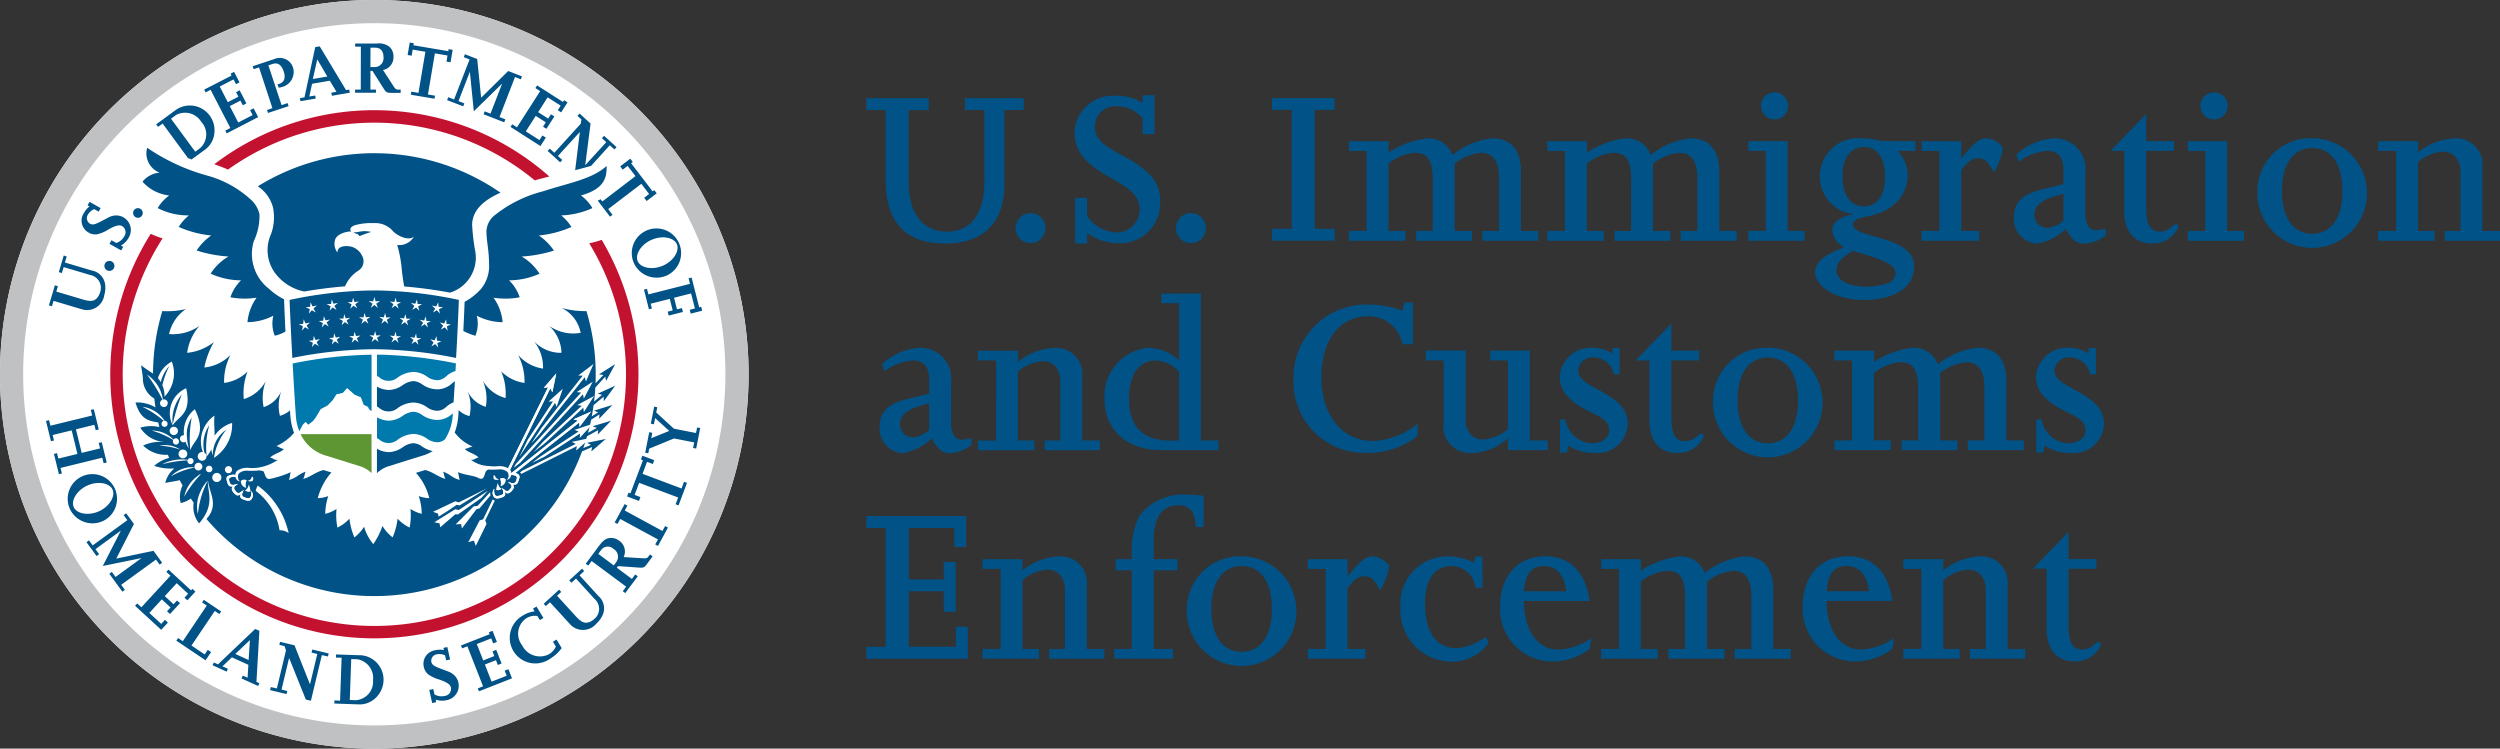
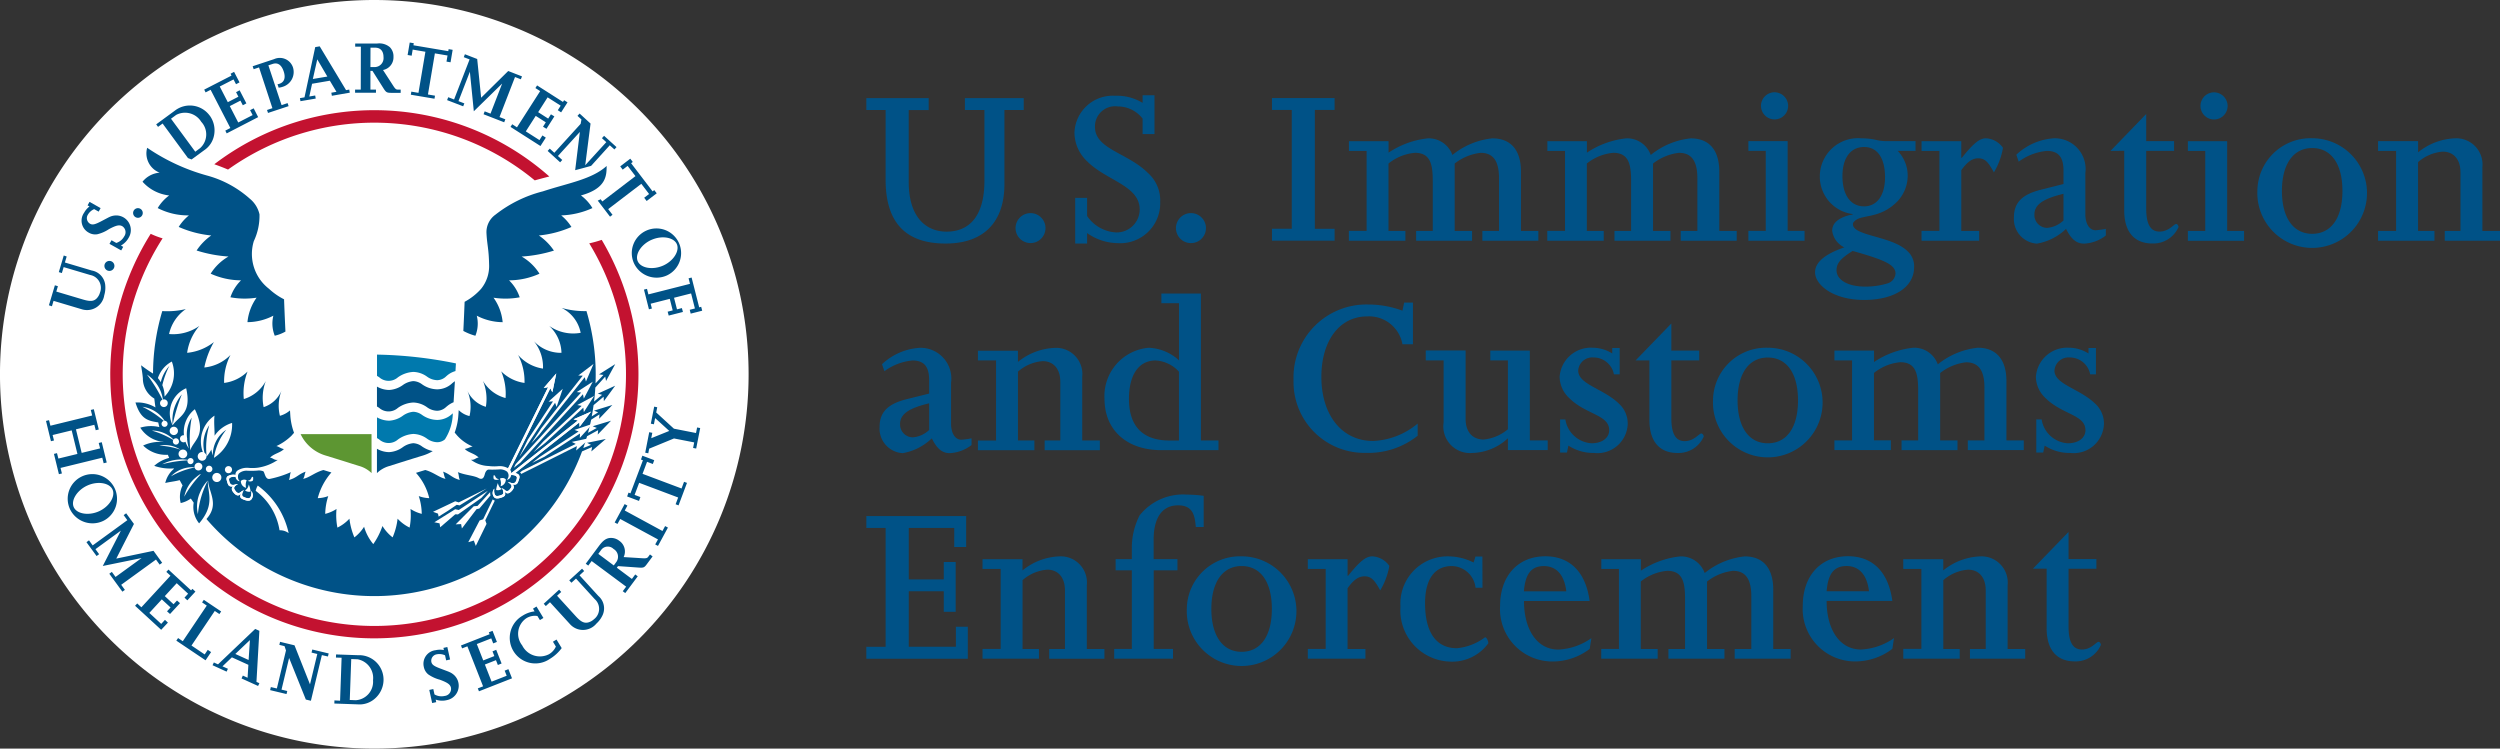
<svg xmlns="http://www.w3.org/2000/svg" width="180.333" height="54" viewBox="0 0 180.333 54">
  <rect x="0" y="0" width="180.333" height="54" fill="#333333" stroke="none" />
  <g id="us-immigration-and-customs-enforcement" transform="translate(-0.847 -0.354)">
    <path id="パス_122" data-name="パス 122" d="M27.846.354a27,27,0,1,0,27,27,27,27,0,0,0-27-27" transform="translate(0)" fill="#fff" />
    <g id="グループ_111" data-name="グループ 111" transform="translate(63.337 7.015)">
      <path id="パス_123" data-name="パス 123" d="M234.056,23.793h1.3v-5.77h-1.3v-.706h2.886v.808a4.478,4.478,0,0,1,2.662-1.013,1.892,1.892,0,0,1,1.976,2.094v4.587h1.272V24.5h-3.986v-.706H240V19.567c0-.979-.535-1.494-1.275-1.494a3.066,3.066,0,0,0-1.785.757v4.962h1.183V24.5h-4.069v-.7Zm-109.048-9.58h4.5v.859h-1.441v5.2c0,2.471,1.2,3.572,2.731,3.572,1.46,0,2.731-.894,2.731-3.692V15.071h-1.409v-.859h4.242v.859h-1.391v5.341c0,2.764-1.51,4.29-4.242,4.29-2.56,0-4.329-1.182-4.329-4.616V15.071h-1.39v-.859Zm12.925,9.378a1.08,1.08,0,1,1-.316-.766,1.077,1.077,0,0,1,.316.766m2.141-2.182h.86v1.308a2.71,2.71,0,0,0,2.078,1.184,1.664,1.664,0,0,0,1.716-1.646c0-1.738-2.385-2.082-3.777-3.47a2.869,2.869,0,0,1-.929-2.08,2.762,2.762,0,0,1,2.921-2.662,3.558,3.558,0,0,1,1.994.513v-.549h.858v2.8h-.858V15.689a2.265,2.265,0,0,0-1.788-.877,1.45,1.45,0,0,0-1.647,1.48c0,1.612,2.351,1.85,3.831,3.33a2.642,2.642,0,0,1,.874,2.078,2.883,2.883,0,0,1-3.091,2.972,3.878,3.878,0,0,1-2.181-.724V24.7h-.86V21.408Zm9.433,2.182a1.082,1.082,0,1,1-.317-.767,1.08,1.08,0,0,1,.317.767m-24.5,30.2H126.4V45.218H125.01v-.859h7.2v2.234h-.859V45.218h-3.281v3.71h2.525V47.675h.859v3.59h-.859V49.787h-2.525v4h3.4V52.345h.859v2.306H125.01Zm8.38.155H134.7V48.173H133.39v-.7h2.886v.806a4.46,4.46,0,0,1,2.661-1.011,1.89,1.89,0,0,1,1.976,2.094v4.589h1.271v.7H138.2v-.7h1.136V49.721c0-.981-.534-1.494-1.273-1.494a3.046,3.046,0,0,0-1.786.757v4.964h1.184v.7h-4.07v-.7Zm9.5,0h1.274V48.275h-1.169v-.806h1.169v-.775a5.093,5.093,0,0,1,.563-2.387,4.013,4.013,0,0,1,3.419-1.494,9.44,9.44,0,0,1,1.2.087v2.251h-.567c-.07-.741-.154-1.565-1.273-1.565-1.63,0-1.769,1.736-1.769,2.442v1.441h1.717v.806H145.74v5.672h1.391v.7h-4.243v-.7Z" transform="translate(-125.008 -13.796)" fill="#005287" />
      <path id="パス_124" data-name="パス 124" d="M150.843,50.851c0-1.942.826-3.093,2.18-3.093,1.377,0,2.184,1.15,2.184,3.093s-.807,3.093-2.184,3.093c-1.354,0-2.18-1.151-2.18-3.093m-1.77,0a3.955,3.955,0,1,0,3.95-3.794,3.834,3.834,0,0,0-3.95,3.794m8.727,2.888h1.29V47.966H157.8v-.7h2.869v1.2h.033c.859-1.065,1.29-1.408,1.753-1.408a1.6,1.6,0,0,1,1.226.686,5.116,5.116,0,0,1-.657,1.77c-.414-.757-.655-1.015-1.137-1.015-.464,0-.825.309-1.219.859V53.74h1.288v.7H157.8v-.7Zm12.6-4.415h-.5a1.752,1.752,0,0,0-1.717-1.565c-1.152,0-1.925.839-1.925,2.682,0,2.111.808,3.244,2.3,3.244a4,4,0,0,0,2.026-.788c.137,0,.239.309.239.429a3.218,3.218,0,0,1-2.8,1.323,3.7,3.7,0,0,1-3.538-3.969,3.4,3.4,0,0,1,3.434-3.621,4.133,4.133,0,0,1,1.839.444l.136-.429h.5Zm2.989.256c.1-1.219.5-1.82,1.441-1.82.91,0,1.48.651,1.616,1.82Zm4.74.7c-.274-2.076-1.409-3.226-3.194-3.226-1.975,0-3.265,1.408-3.265,3.588a3.779,3.779,0,0,0,3.764,4,4.4,4.4,0,0,0,2.7-.908l.121-.775a4.49,4.49,0,0,1-2.388.824c-1.53,0-2.473-1.443-2.473-3.505Zm.843,3.456h1.271V47.966h-1.271v-.7h2.852v.826a6.3,6.3,0,0,1,2.836-1.03,1.811,1.811,0,0,1,1.77,1.2,5.464,5.464,0,0,1,2.886-1.2c1.337,0,2.058.855,2.058,2.4V53.74h1.254v.7h-4.036v-.7h1.2V49.924c0-1.237-.429-1.822-1.324-1.822a3.709,3.709,0,0,0-1.87.773V53.74h1.255v.7h-4.04v-.7h1.2V50.148c0-1.219-.172-2.046-1.287-2.046a3.556,3.556,0,0,0-1.908.773V53.74h1.22v.7h-4.072v-.7Zm16.252-4.16c.1-1.219.5-1.82,1.442-1.82.911,0,1.477.651,1.615,1.82Zm4.741.7c-.278-2.076-1.41-3.226-3.2-3.226-1.976,0-3.262,1.408-3.262,3.588a3.778,3.778,0,0,0,3.762,4,4.417,4.417,0,0,0,2.7-.908l.12-.775a4.5,4.5,0,0,1-2.389.824c-1.529,0-2.472-1.443-2.472-3.505h4.741Zm.787,3.456h1.307V47.966h-1.307v-.7h2.886v.806a4.471,4.471,0,0,1,2.663-1.011,1.892,1.892,0,0,1,1.978,2.094V53.74h1.27v.7h-3.987v-.7H206.7V49.513c0-.981-.533-1.494-1.271-1.494a3.061,3.061,0,0,0-1.788.757V53.74h1.185v.7h-4.072v-.7Zm9.346-5.774,2.577-2.662v1.958h2.008v.7h-2.008v4.158c0,1.132.31,1.667.962,1.667.689,0,1.031-.553,1.2-.553.1,0,.171.139.171.222a1.983,1.983,0,0,1-1.89,1.187c-1.3,0-2.024-.842-2.024-2.387v-4.3h-1Zm-44.372-9.6a5.712,5.712,0,0,1-3.734,1.235,5.106,5.106,0,0,1-5.22-5.239,5.257,5.257,0,0,1,5.376-5.462,7.124,7.124,0,0,1,2.48.446l.121-.584h.635v3.006h-.756a2.445,2.445,0,0,0-2.549-2.009c-1.978,0-3.3,1.734-3.3,4.363,0,2.766,1.493,4.622,3.729,4.622a5.379,5.379,0,0,0,3.216-1.254v.876Zm.587-6.151h2.87v4.946c0,.928.5,1.479,1.3,1.479a3.212,3.212,0,0,0,1.751-.741V32.924h-1.27v-.706h2.851v6.476h1.29v.7h-2.87V38.54a3.913,3.913,0,0,1-2.575,1.061,1.922,1.922,0,0,1-2.064-2.2V32.924h-1.287v-.706ZM176,37.182h.379a2.035,2.035,0,0,0,1.887,1.72c.758,0,1.274-.377,1.274-.948,0-1.117-1.686-1.117-2.888-2.318a2.143,2.143,0,0,1-.688-1.514,2.258,2.258,0,0,1,2.372-2.113,2.691,2.691,0,0,1,1.425.415v-.393h.535v1.9h-.415a1.493,1.493,0,0,0-1.476-1.219,1.016,1.016,0,0,0-1.1.942c0,1.017,1.857,1.308,2.972,2.424a1.932,1.932,0,0,1,.6,1.408,2.185,2.185,0,0,1-2.441,2.113,3.276,3.276,0,0,1-1.837-.529l-.105.5H176v-2.39Zm5.445-4.258,2.578-2.662v1.956h2.011v.706h-2.011V37.08c0,1.132.308,1.667.962,1.667.686,0,1.028-.551,1.2-.551.1,0,.173.137.173.224a1.988,1.988,0,0,1-1.892,1.182c-1.3,0-2.025-.837-2.025-2.385V32.924h-1Zm7.356,2.886c0-1.944.822-3.093,2.179-3.093,1.373,0,2.181,1.148,2.181,3.093s-.808,3.093-2.181,3.093c-1.357,0-2.179-1.152-2.179-3.093m-1.772,0a3.954,3.954,0,1,0,3.951-3.8,3.831,3.831,0,0,0-3.951,3.8m8.759,2.884h1.272v-5.77h-1.272v-.706h2.854v.822a6.31,6.31,0,0,1,2.833-1.03,1.807,1.807,0,0,1,1.769,1.2,5.49,5.49,0,0,1,2.884-1.2c1.342,0,2.066.863,2.066,2.406v4.278h1.251v.7h-4.037v-.7h1.2V34.878c0-1.235-.43-1.818-1.324-1.818a3.679,3.679,0,0,0-1.87.775v4.86h1.251v.7h-4.037v-.7h1.2V35.1c0-1.219-.172-2.045-1.289-2.045a3.5,3.5,0,0,0-1.9.775v4.86h1.219v.7h-4.073v-.7Zm14.565-1.512h.38a2.035,2.035,0,0,0,1.887,1.72c.757,0,1.274-.377,1.274-.948,0-1.117-1.683-1.117-2.886-2.318a2.128,2.128,0,0,1-.689-1.514,2.259,2.259,0,0,1,2.373-2.113,2.688,2.688,0,0,1,1.424.415v-.393h.535v1.9h-.416a1.494,1.494,0,0,0-1.476-1.219,1.016,1.016,0,0,0-1.1.942c0,1.017,1.858,1.308,2.971,2.424a1.937,1.937,0,0,1,.6,1.408,2.187,2.187,0,0,1-2.444,2.113,3.259,3.259,0,0,1-1.832-.529l-.107.5h-.5v-2.39ZM127.085,33.2a4.357,4.357,0,0,1,2.731-1.184,2.219,2.219,0,0,1,2.251,2.523v2.939c0,.72.307,1.168.738,1.168a5.831,5.831,0,0,0,.74-.1v.482a2.8,2.8,0,0,1-1.566.586c-.548,0-.925-.311-1.3-1.067a4.036,4.036,0,0,1-2.1,1.067,1.772,1.772,0,0,1-1.667-1.893c0-1.061.583-1.665,1.992-2.011l1.583-.393v-.963c0-.842-.26-1.425-1.2-1.425a4.014,4.014,0,0,0-2.026.775l-.173-.5Zm1.306,4.313a.923.923,0,0,0,.927.961,1.943,1.943,0,0,0,1.17-.533V36.018c-1.5.36-2.1.793-2.1,1.5m5.617,1.185h1.307V32.926h-1.307v-.7h2.886v.808a4.477,4.477,0,0,1,2.661-1.013,1.89,1.89,0,0,1,1.976,2.094V38.7H142.8v.7h-3.983v-.7h1.131V34.471c0-.977-.533-1.494-1.27-1.494a3.055,3.055,0,0,0-1.786.757V38.7h1.185v.7h-4.071Zm14.5,0h-.686c-1.7,0-2.92-.81-2.92-3.006,0-1.753.72-2.768,1.923-2.768a2.457,2.457,0,0,1,1.683.808ZM147.239,28.8h1.271v4.121a3.42,3.42,0,0,0-2.18-.908,3.492,3.492,0,0,0-3.195,3.677c0,2.267,1.612,3.708,4.1,3.708h4.122v-.7H150.09V28.1h-2.852V28.8Zm7.977-5.375h1.427V14.858h-1.427V14h4.517v.859h-1.425V23.43h1.425v.859h-4.517Zm5.551.155h1.275V17.813h-1.275v-.7h2.857v.826a6.279,6.279,0,0,1,2.834-1.032,1.811,1.811,0,0,1,1.771,1.2,5.441,5.441,0,0,1,2.884-1.2c1.343,0,2.063.859,2.063,2.4v4.278h1.254v.706h-4.038v-.706h1.2V19.771c0-1.237-.43-1.82-1.324-1.82a3.717,3.717,0,0,0-1.874.773v4.862h1.255v.706h-4.036v-.706h1.2V19.993c0-1.217-.168-2.043-1.286-2.043a3.531,3.531,0,0,0-1.907.773v4.862h1.22v.706h-4.077v-.705Zm14.313,0h1.273V17.813H175.08v-.7h2.852v.826a6.29,6.29,0,0,1,2.836-1.032,1.811,1.811,0,0,1,1.77,1.2,5.451,5.451,0,0,1,2.886-1.2c1.338,0,2.058.859,2.058,2.4v4.278h1.257v.706H184.7v-.706h1.2V19.771c0-1.237-.43-1.82-1.322-1.82a3.7,3.7,0,0,0-1.875.773v4.862h1.257v.706h-4.039v-.706h1.2V19.993c0-1.217-.171-2.043-1.287-2.043a3.528,3.528,0,0,0-1.908.773v4.862h1.221v.706h-4.073v-.705Zm17.368-9.02a.979.979,0,1,1-.978-.977.99.99,0,0,1,.978.977m-2.868,9.018h1.254v-5.77H189.58v-.7h2.832v6.474h1.221v.708H189.58Zm6.786-3.947c0-1.308.583-2.1,1.563-2.1.962,0,1.509.808,1.509,2.182,0,1.306-.581,2.1-1.509,2.1-.98,0-1.563-.824-1.563-2.18m5.271-2.527h-2.232a3.092,3.092,0,0,1-.67-.1,4.63,4.63,0,0,0-.98-.1,2.759,2.759,0,0,0-3.022,2.751,2.722,2.722,0,0,0,2.369,2.711V22.4l-.257.049c-.842.226-1.221.621-1.221,1.121a1.55,1.55,0,0,0,.876,1.2c-1.443.5-2.109,1.1-2.109,1.8,0,.894,1.285,1.992,3.538,1.992,2.181,0,3.606-.926,3.606-2.367a1.452,1.452,0,0,0-.48-1.152c-1.1-1.1-3.933-1.083-3.933-1.942,0-.1.034-.136.119-.222.514-.517,1.785-.12,3.075-1.41a2.714,2.714,0,0,0,.756-1.889,2.58,2.58,0,0,0-.721-1.77h1.286v-.7ZM197.1,25.028c2.322.653,3.093,1,3.093,1.632a.793.793,0,0,1-.566.706A5.377,5.377,0,0,1,198,27.6c-1.239,0-2.062-.48-2.062-1.185,0-.5.309-.855,1.168-1.39m4.966-1.443h1.287V17.813h-1.287v-.7h2.866v1.2h.036c.857-1.063,1.286-1.41,1.751-1.41a1.6,1.6,0,0,1,1.22.688,5.121,5.121,0,0,1-.654,1.77c-.413-.757-.653-1.015-1.133-1.015-.464,0-.828.311-1.221.859v4.38h1.29v.706h-4.156v-.706Zm10.238-2.68V22.83a1.948,1.948,0,0,1-1.168.533.924.924,0,0,1-.929-.963c0-.7.6-1.134,2.1-1.494m-3.23-2.32a4.03,4.03,0,0,1,2.027-.773c.947,0,1.2.586,1.2,1.425V20.2l-1.582.4c-1.406.342-1.993.944-1.993,2.009A1.771,1.771,0,0,0,210.4,24.5a4.013,4.013,0,0,0,2.094-1.063c.378.755.756,1.063,1.308,1.063a2.755,2.755,0,0,0,1.561-.584v-.48a6.343,6.343,0,0,1-.738.1c-.428,0-.739-.444-.739-1.168V19.427a2.221,2.221,0,0,0-2.249-2.525,4.36,4.36,0,0,0-2.73,1.185l.171.5Zm6.618-.773,2.576-2.664v1.96h2.011v.7h-2.011v4.158c0,1.132.308,1.665.96,1.665.688,0,1.031-.549,1.2-.549.1,0,.17.137.17.222a1.984,1.984,0,0,1-1.888,1.185c-1.308,0-2.028-.844-2.028-2.387v-4.3Zm8.449-3.248a.979.979,0,1,1-.979-.977.99.99,0,0,1,.979.977m-2.867,9.018h1.253v-5.77h-1.253v-.7h2.832v6.474h1.219v.708h-4.051Zm6.784-2.884c0-1.942.826-3.093,2.182-3.093,1.375,0,2.183,1.15,2.183,3.093s-.808,3.093-2.183,3.093c-1.357,0-2.182-1.151-2.182-3.093m-1.771,0a3.955,3.955,0,1,0,3.953-3.8,3.835,3.835,0,0,0-3.953,3.8" transform="translate(-125.954 -13.588)" fill="#005287" />
    </g>
    <path id="パス_125" data-name="パス 125" d="M52.1,25.5a8.164,8.164,0,0,1-.9.252,18.152,18.152,0,1,1-30.776-.36,5.888,5.888,0,0,1-.857-.328A19.05,19.05,0,1,0,52.1,25.5M25.146,20.428a18.16,18.16,0,0,1,22.123.781q.524-.147,1.052-.281a19.047,19.047,0,0,0-24.167-.883q.5.177.991.384" transform="translate(-7.849 -7.844)" fill="#c31230" />
-     <path id="パス_126" data-name="パス 126" d="M27.846.354a27,27,0,1,0,27,27,27,27,0,0,0-27-27m0,52.327A25.327,25.327,0,1,1,53.172,27.353,25.326,25.326,0,0,1,27.847,52.681" transform="translate(0)" fill="#c0c1c3" />
    <path id="パス_127" data-name="パス 127" d="M31.475,32.46a4.686,4.686,0,0,1-1.08-.753A3.174,3.174,0,0,1,29.3,28.267a4.27,4.27,0,0,0,.409-1.933,2.034,2.034,0,0,0-.7-1.128,7.633,7.633,0,0,0-3.05-1.661,14.469,14.469,0,0,1-4.351-2.011,1.489,1.489,0,0,0,.9,1.795,1.755,1.755,0,0,0-1.236.653,3.02,3.02,0,0,0,1.923.991,3.064,3.064,0,0,0-.828.91,4.737,4.737,0,0,0,2.254.527,3.317,3.317,0,0,0-.739.833,7.581,7.581,0,0,0,2.348.616,4.015,4.015,0,0,0-1.057,1.085,9.651,9.651,0,0,0,2.3.434,3.665,3.665,0,0,0-1.286,1.237,5.338,5.338,0,0,0,2.193.48,3.047,3.047,0,0,0-.768,1.223,5.591,5.591,0,0,0,1.888.028,3.6,3.6,0,0,0-.659,1.766,4.094,4.094,0,0,0,1.869-.468,2.346,2.346,0,0,0,.1,1.447,2.911,2.911,0,0,0,.771-.3q-.056-1.165-.1-2.33m23.266-9.613c-1.077.975-2.8,1.235-4.6,1.83a9.217,9.217,0,0,0-3.421,1.683,1.55,1.55,0,0,0-.641,1.382c.041.779.167,1.113.186,2.2a2.608,2.608,0,0,1-.578,1.766,4.348,4.348,0,0,1-1.188.936q-.04,1.049-.092,2.1a3.988,3.988,0,0,0,.869.348,2.336,2.336,0,0,0,.1-1.447,4.091,4.091,0,0,0,1.867.468,3.576,3.576,0,0,0-.659-1.766,5.623,5.623,0,0,0,1.889-.028,3.06,3.06,0,0,0-.769-1.225,5.356,5.356,0,0,0,2.195-.478,3.687,3.687,0,0,0-1.286-1.237,9.92,9.92,0,0,0,2.328-.429,4.12,4.12,0,0,0-1.085-1.091,7.637,7.637,0,0,0,2.348-.614,3.36,3.36,0,0,0-.739-.835,5.861,5.861,0,0,0,2.253-.527,3.107,3.107,0,0,0-.828-.912c1.82-.5,1.852-1.415,1.854-2.122" transform="translate(-10.144 -10.52)" fill="#005287" />
-     <path id="パス_128" data-name="パス 128" d="M55.3,25.158A15.978,15.978,0,0,0,37.8,24.7a2.63,2.63,0,0,1,1.1,1.551,3.573,3.573,0,0,1-.139,1.876,2.809,2.809,0,0,0,.2,2.713,3.476,3.476,0,0,0,2.191,1.449q1.459-.255,2.937-.373a2.507,2.507,0,0,1,.912-1.1.81.81,0,0,0,.309-1.126,1.252,1.252,0,0,0-.6-.576c-.255-.132-1.19-.23-1.165.367a1.044,1.044,0,0,1-.185-.883c.125-.523.977-.655,1.188-.639-.163-.139-.061-.364.312-.468a4.365,4.365,0,0,1,1.3-.134,1.676,1.676,0,0,1,1.422.618c.524.464,1.214.625,1.487.344a1.223,1.223,0,0,1-1.216.614,8.717,8.717,0,0,1,.333,1.8c.032.295.094.788.173,1.193a31.69,31.69,0,0,1,3.3.444,2.562,2.562,0,0,0,1.232-.812,2.642,2.642,0,0,0,.565-2.314,14.933,14.933,0,0,1-.2-1.813c.058-1.04.83-1.718,2.041-2.269" transform="translate(-18.355 -10.908)" fill="#005287" />
-     <path id="パス_129" data-name="パス 129" d="M51.5,33.553c.159.12.251.134.3.122,0,.03.056.067.068.079a.193.193,0,0,1,.062.091c.072-.03.262-.108.435-.169s.421-.136.421-.136c-.755-.159-.87.071-1.29.014" transform="translate(-25.16 -16.455)" fill="#005287" />
-     <path id="パス_130" data-name="パス 130" d="M48.232,54.955l-.317-.159-.205-.535-.466-.2-.524-.468-.312.344-.464.108-.248.393-.376.4-.508.271-.353.594-.2.265-.345.267-.189-.2-.2.195-.254.472a3.609,3.609,0,0,1-.257-1.189c-.074-1.042-.15-2.353-.225-3.694a30.765,30.765,0,0,1,5.691-.633v4.064a.491.491,0,0,1-.247-.287" transform="translate(-20.832 -25.245)" fill="#0079ad" />
    <path id="パス_131" data-name="パス 131" d="M49.046,62.572H43.93a2.906,2.906,0,0,0,1.82,1.549c.9.277,1.48.458,1.9.592l.5.156a2.107,2.107,0,0,1,.9.515Z" transform="translate(-21.4 -30.904)" fill="#5d9632" />
    <path id="パス_132" data-name="パス 132" d="M59.892,56.824a1.779,1.779,0,0,1,.513-.323c.031-.476.062-.987.094-1.516a2.3,2.3,0,0,0-.189.143,1.6,1.6,0,0,1-1.085.442,1.937,1.937,0,0,1-1.091-.36,1.146,1.146,0,0,0-.633-.234,1.517,1.517,0,0,0-.767.293,1.875,1.875,0,0,1-.957.346,1.781,1.781,0,0,1-.9-.244v1.437c.054.03.1.061.151.091a1.017,1.017,0,0,0,1.359.01,2.094,2.094,0,0,1,1.11-.388,1.774,1.774,0,0,1,.981.332,1.288,1.288,0,0,0,.743.263.962.962,0,0,0,.666-.294M55.776,60.1a1.781,1.781,0,0,1-.9-.244v1.757a2.1,2.1,0,0,1,.9-.513l.5-.158c.419-.132.993-.315,1.9-.592a3.076,3.076,0,0,0,.724-.325,2.16,2.16,0,0,1-.769-.332,1.139,1.139,0,0,0-.633-.238,1.52,1.52,0,0,0-.767.295,1.854,1.854,0,0,1-.958.349" transform="translate(-26.839 -27.132)" fill="#005287" />
    <path id="パス_133" data-name="パス 133" d="M59.892,52.725a1.584,1.584,0,0,1,.649-.36l.032-.553a30.754,30.754,0,0,0-5.692-.635v1.536c.054.03.1.061.151.091a1.017,1.017,0,0,0,1.359.01,2.111,2.111,0,0,1,1.11-.388,1.759,1.759,0,0,1,.981.334,1.3,1.3,0,0,0,.743.262.96.96,0,0,0,.667-.3M54.881,55.7v1.5c.053.028.1.059.151.091a1.023,1.023,0,0,0,1.359.01A2.092,2.092,0,0,1,57.5,56.9a1.767,1.767,0,0,1,.98.334,1.3,1.3,0,0,0,.743.262.838.838,0,0,0,.556-.206,3.586,3.586,0,0,0,.567-1.789c0-.03,0-.061.006-.089l-.044.033a1.588,1.588,0,0,1-1.085.444,1.943,1.943,0,0,1-1.091-.36A1.148,1.148,0,0,0,57.5,55.3a1.523,1.523,0,0,0-.768.295,1.855,1.855,0,0,1-.956.348,1.78,1.78,0,0,1-.9-.244" transform="translate(-26.839 -25.244)" fill="#0079ad" />
-     <path id="パス_134" data-name="パス 134" d="M42.553,46.85q-.116-2.093-.2-4.187a30.141,30.141,0,0,1,6.105-.684,30.148,30.148,0,0,1,6.106.684q-.079,2.095-.2,4.187a30.7,30.7,0,0,0-5.91-.631,30.723,30.723,0,0,0-5.91.631" transform="translate(-20.618 -20.675)" fill="#005287" />
    <path id="パス_135" data-name="パス 135" d="M44.39,44.117l.068-.325-.3-.133.324-.036.034-.326.133.3.319-.066-.242.22.163.287-.283-.167Zm1.994-.266-.276-.179-.228.236.082-.321-.293-.147.327-.02.048-.327.119.309.322-.055-.252.21Zm1.493-.114-.265-.193-.241.222.1-.315-.284-.161.326,0,.065-.322.1.313L48,43.241l-.262.2Zm1.493-.032-.254-.21-.254.21.117-.311-.274-.179.326.016.085-.317.085.317.325-.016-.274.179Zm4.253.167-.282.167.163-.287-.241-.218.318.065.135-.3.032.326.326.035-.3.136.068.323ZM52,43.559l-.252-.208.32.053.12-.309.049.327.326.018-.291.149.083.321-.229-.234-.276.179Zm-1.507-.122-.262-.195.325.036.1-.313.064.322.327,0-.284.163.1.315-.241-.224-.266.193Zm-5.884,3.1.07-.321-.3-.138.325-.031.037-.328.13.3.319-.065-.244.22.161.285-.281-.169Zm1.938-.244-.274-.181-.23.234.085-.321-.292-.149.326-.018.052-.327.117.311.322-.053-.253.208Zm1.436-.1-.263-.195-.242.224.1-.315-.284-.165.327,0,.067-.323.1.315.325-.035-.263.194Zm1.437-.026-.253-.208-.253.208.117-.309-.274-.181.326.018.085-.319.085.319.326-.018-.275.181Zm4.087.149-.282.167.162-.287-.243-.218.318.065.133-.3.035.328.324.033-.3.136.069.323Zm-1.57-.3-.253-.208.322.051.119-.307.05.324.326.02-.291.149.083.319-.23-.234-.274.181Zm-1.453-.116-.261-.2.325.037.1-.313.065.322.326,0-.284.165.1.315L50.615,46l-.266.195Zm-5.162-.784.078-.321-.3-.143.327-.024.044-.327.124.3.32-.057-.248.212.154.291-.277-.175Zm-1.428.228.065-.323-.3-.134.325-.037.031-.326.135.3.319-.069-.24.222.165.285-.284-.165Zm3.362-.429-.269-.187-.236.228.091-.317-.287-.157.327-.01.058-.324.11.311.322-.045-.258.2Zm1.431-.069-.26-.2-.246.216.107-.311-.281-.171.326.006.075-.32.094.315.326-.028-.268.189Zm1.431.018-.246-.216-.261.2.128-.3-.268-.191.326.03.094-.317.074.322.326-.006-.279.171Zm4.074.244-.287.161.17-.285-.239-.224.318.072.138-.3.028.329.324.041-.3.13.062.324Zm-1.562-.336-.249-.214.321.059.124-.3.044.326.325.026L52.9,44.8l.078.321-.225-.24-.279.175Zm-1.446-.149-.256-.2.323.043.109-.311.059.325.327.01-.288.158.091.319-.236-.23-.269.187Z" transform="translate(-21.264 -21.141)" fill="#fff" />
    <path id="パス_136" data-name="パス 136" d="M51.124,20.675c.744-.328,1.6-.179,1.814.315s-.251,1.225-1,1.551-1.6.179-1.82-.317.252-1.223,1-1.549m1.122,2.562a1.779,1.779,0,1,0-2.405-.893,1.8,1.8,0,0,0,2.405.893m-1.315,2.452-.359-1.42.219-.055.1.4,3-.761-.1-.4.218-.055.546,2.149.145-.039.072.283-.83.21-.069-.277.374-.094-.275-1.086-1.231.313.213.834.354-.089.075.279-1.026.261-.076-.281.364-.092-.211-.833-1.378.35.089.348Zm-42-3.808-.13.432,1.939.578a1.181,1.181,0,0,1,.964.985,1.9,1.9,0,0,1-.063.8A1.257,1.257,0,0,1,10.061,25.7l-2.083-.621-.117.391L7.644,25.4l.43-1.443.218.065-.116.388,1.923.572c.521.156.785.136,1-.089a1.012,1.012,0,0,0,.225-.4.943.943,0,0,0-.7-1.278l-1.918-.57-.128.429-.221-.067.357-1.2Zm3.407.837a.361.361,0,1,1-.033-.372.36.36,0,0,1,.033.372m.671-1.534-.145.258-.845-.474.146-.26.345.195a.993.993,0,0,0,.568-.47.516.516,0,0,0-.135-.737c-.21-.12-.438-.067-.963.21a2.64,2.64,0,0,1-.837.369.916.916,0,0,1-.629-.12.982.982,0,0,1-.324-1.435,1.4,1.4,0,0,1,.387-.448l-.139-.081.141-.252.8.45-.141.254-.324-.181a.965.965,0,0,0-.453.4.468.468,0,0,0,.151.653c.188.106.366.063.906-.226.261-.136.421-.224.488-.254a1.169,1.169,0,0,1,.466-.116,1.054,1.054,0,0,1,.94,1.59,1.448,1.448,0,0,1-.568.582l.164.092Zm1.41-2.437a.348.348,0,1,1-.1-.25.349.349,0,0,1,.1.25m8.324-6.92L20.467,13l-.1-.2.364-.187L19.308,9.856l-.363.187-.1-.2,1.97-1.012-.068-.134L21,8.56l.392.761-.253.132-.178-.346-.995.511.581,1.13.765-.393-.168-.327L21.4,9.89l.487.944-.257.137-.172-.334-.767.394.609,1.183,1.038-.534-.183-.356.258-.132Zm2.191-.791-1.48.49-.072-.214.389-.13L22.8,8.24l-.388.13-.071-.214,1.547-.513a1,1,0,0,1,1.368.623A1.114,1.114,0,0,1,24.5,9.641a1.21,1.21,0,0,1-.285.061l-.084-.25a.458.458,0,0,0,.143-.032c.347-.114.458-.429.307-.883-.158-.482-.43-.668-.8-.547l-.307.1.952,2.87.435-.145.07.216Zm1.754-1.96L27,7.658,27.728,8.9Zm2.618.765-.223.039-1.9-3.159-.324.055L26.079,10.4l-.329.057.039.22,1.1-.189-.038-.222-.425.074.2-.92L27.907,9.2l.478.8-.37.065.038.222,1.293-.224-.039-.222ZM30.84,6.817l.339,0c.383,0,.6.25.6.678a.647.647,0,0,1-.625.722l-.319,0ZM33.023,9.84H32.8c-.107,0-.172-.049-.295-.236l-.762-1.176a.93.93,0,0,0,.755-.952.935.935,0,0,0-.261-.694,1.175,1.175,0,0,0-.914-.265l-1.587,0v.226h.409l-.008,3.1-.409,0v.226l1.507,0V9.842l-.4,0,0-1.354h.145l.8,1.266c.183.285.236.319.554.321h.683V9.84Zm2.434.659-1.708-.289.037-.222.515.087.5-2.964-.918-.156-.073.44-.292-.049.152-.9.293.049-.026.149,2.514.425.025-.147.291.049-.153.9-.292-.049.075-.44-.913-.154-.5,2.965.509.087Zm5.027,1.7-1.489-.58.082-.21.42.165.84-2.169-2.044,2-.285-2.853-.822,2.121.423.163-.083.21L36.366,10.6l.082-.21.421.163,1.12-2.89-.42-.161.081-.212.887.344.285,2.793L40.775,8.5l.993.388-.083.21-.42-.164-1.119,2.888.42.163ZM43.1,13.91l-2.16-1.378.122-.191.344.222L43.079,9.95l-.344-.22.122-.191,1.868,1.193.08-.126.247.155-.461.722-.241-.154L44.559,11l-.943-.6-.682,1.069.723.464.2-.309.246.151-.57.894-.248-.151.2-.317-.726-.464-.716,1.118.985.629.214-.336.245.158Zm-23.865-2.2a1.767,1.767,0,0,0-2.5-.356l-1.353.993.133.183.33-.242,1.83,2.493.259.1.9-.659a1.669,1.669,0,0,0,.728-1.117,1.813,1.813,0,0,0-.32-1.392m-.691,2.349-.351.26-1.75-2.381.368-.271a1.369,1.369,0,0,1,1.812.493,1.33,1.33,0,0,1-.08,1.9m29.137-.885-.153.167.315.287-1.52,1.665.384-3.006-.79-.724-.153.167.286.262L46,12.311l-1.9,2.088-.329-.3-.151.167.9.82.153-.169-.315-.285,1.584-1.736-.338,2.758q.577-.149,1.15-.311L48.1,13.857l.334.3.153-.167-.9-.818Zm3.621,3.913-.12.091L49.64,15.153l.119-.093-.18-.236-.725.555.179.236.355-.271.564.739L47.563,17.91l-.124-.161a1.78,1.78,0,0,1-.207.1l.887,1.16.179-.137-.313-.409,2.39-1.826.56.735-.354.271.18.234.725-.555ZM35.577,54.028l-.289.063-.208-.946.29-.065.086.389a.994.994,0,0,0,.73.11.515.515,0,0,0,.46-.59c-.053-.238-.243-.371-.8-.58a2.671,2.671,0,0,1-.832-.379.916.916,0,0,1-.329-.551.983.983,0,0,1,.855-1.2,1.4,1.4,0,0,1,.594-.01l-.034-.156.282-.063.2.9-.285.063-.079-.364a.963.963,0,0,0-.6-.073.47.47,0,0,0-.388.549c.046.21.2.315.77.523.277.106.45.167.517.2a1.176,1.176,0,0,1,.4.271,1.056,1.056,0,0,1-.563,1.76,1.419,1.419,0,0,1-.812-.037l.04.186Zm5.471-1.72-2.384.936-.083-.21.38-.149L37.829,50l-.381.147-.082-.208,2.065-.812-.056-.139.269-.106.314.8-.267.106-.139-.362-1.043.409.464,1.182.8-.315-.133-.34.268-.112.388.987-.269.11-.136-.35-.8.315.485,1.237,1.088-.427-.146-.369.27-.106Zm3.586-2.184a2.978,2.978,0,0,1-.868.79,1.844,1.844,0,1,1-1.955-3.124,2.032,2.032,0,0,1,.866-.311l-.116-.195.253-.156.5.826-.253.154-.18-.295a1.153,1.153,0,0,0-.8.161,1.349,1.349,0,0,0-.3,1.956,1.428,1.428,0,0,0,1.931.641,1.21,1.21,0,0,0,.5-.555L44,49.667l.258-.156.371.612Zm1.618-5.554-.334.307L47.28,46.37a1.177,1.177,0,0,1,.321,1.339,1.866,1.866,0,0,1-.464.649,1.256,1.256,0,0,1-1.884.067l-1.466-1.606-.3.277-.151-.167,1.112-1.017.151.167-.3.271,1.353,1.484c.367.4.6.517.905.44a.984.984,0,0,0,.4-.226.94.94,0,0,0,.056-1.455l-1.349-1.48-.33.3-.157-.173L46.1,44.4l.153.167Zm6.043-3.136-.718,1.323-.2-.108.2-.36-2.723-1.475-.2.358-.2-.106.718-1.327.2.11-.192.354L51.9,41.68l.192-.354Zm1.374-3.223-.609,1.622-.211-.081.184-.488-2.814-1.059-.328.871.417.158-.1.277-.857-.322.1-.277.14.053.9-2.387-.141-.053.1-.277.856.323-.1.277-.417-.158-.326.867,2.814,1.057.18-.482Zm.953-3.957-.289,1.479-.223-.043.079-.4-1.457-.285-1.79.737-.064.334-.221-.045.288-1.478.222.045-.076.389,1.3-.525-1.02-.928-.087.448-.222-.043.241-1.229.22.043-.073.379L52.727,34.3l1.594.313.079-.4ZM51,43.372l-.132.177c-.065.085-.141.11-.367.1l-1.4-.087a.931.931,0,0,0-.316-1.174.952.952,0,0,0-.715-.2c-.27.041-.481.206-.757.58l-.946,1.274.181.134.245-.328,2.489,1.848-.245.328.181.134.9-1.209-.181-.134-.241.325-1.088-.812.087-.114,1.5.106c.337.024.4,0,.586-.256l.408-.549L51,43.372Zm-3.728-.041.2-.273a.588.588,0,0,1,.9-.081.648.648,0,0,1,.206.932l-.189.256ZM8.364,37.582,8.007,36.12l.219-.055.1.391L9.7,36.122l-.414-1.7-1.376.336.1.393-.22.053-.357-1.463.219-.055.1.4,3.011-.737-.1-.4.219-.053.358,1.463-.22.053-.1-.392-1.327.327.414,1.7,1.329-.325-.1-.391.219-.055.358,1.465-.221.053-.1-.4-3.011.737.1.4Zm2.052.818c.739-.336,1.592-.2,1.816.291S12,39.92,11.26,40.256s-1.6.2-1.823-.291.234-1.225.979-1.565m1.16,2.546a1.779,1.779,0,1,0-2.418-.853,1.8,1.8,0,0,0,2.418.853m1.366,5.111L12,44.764l.183-.134.266.366,1.88-1.364-2.8.572,1.306-2.55L11,42.991l.265.363-.183.134-.73-1,.183-.134.265.366L13.3,40.9l-.265-.365.182-.132.56.769-1.275,2.5,2.686-.562.625.863-.182.133-.265-.365-2.509,1.82.267.368Zm2.8,2.751-1.884-1.734.155-.167.3.277,2.1-2.279-.3-.275.153-.167,1.631,1.5.1-.11.214.2-.581.629-.208-.193.262-.285-.822-.758-.86.932.632.586.249-.269.217.191-.72.781-.217-.193.256-.277-.633-.584-.9.977.858.793.27-.293.213.2Zm3.2,2.2-2.108-1.417.127-.189.339.23,1.73-2.571-.339-.23.126-.185,1.251.839-.127.187-.334-.224-1.68,2.495.952.641.222-.331.241.162Zm2.147-.458,1.053-1-.094,1.435Zm1.731,2.108-.206-.095.21-3.682-.3-.136L19.841,51.3l-.3-.137-.095.2,1.014.462.095-.206-.392-.177.679-.649,1.189.541-.057.932-.342-.156-.095.206,1.194.543.095-.2Zm3.722,1.268-.366-.087-1.207-3-.547,2.284.414.1-.053.22L23.6,53.159l.052-.22.434.1.658-2.744-.105-.309-.374-.091.052-.22,1.042.252,1.117,2.817.526-2.192-.414-.1.053-.222,1.182.283-.052.22-.439-.1Zm3.492-3.283-1.678-.059-.008.226.408.012-.11,3.1h0L28.24,53.9l-.008.226,1.671.059h0a1.672,1.672,0,0,0,1.264-.423,1.816,1.816,0,0,0,.613-1.291,1.767,1.767,0,0,0-1.742-1.834m.985,1.807a1.335,1.335,0,0,1-1.242,1.443l-.436-.018.106-2.951.456.016a1.371,1.371,0,0,1,1.116,1.51M48.282,32.591,46.961,33l.3.12-.463.295q.077-.4.134-.814l.724-.607.018.323.816-1.117-1.256.576.311.083-.579.484q.062-.5.091-1.009l.715-.79.059.315.661-1.215-1.17.739.321.039-.571.612a16.02,16.02,0,0,0-.653-5.216,5.942,5.942,0,0,1-1.8-.232A2.537,2.537,0,0,1,46,27.385a3.015,3.015,0,0,1-2.271-.5,2.734,2.734,0,0,1,.887,1.944,2.668,2.668,0,0,1-1.987-.837,2.948,2.948,0,0,1,.654,1.974,2.944,2.944,0,0,1-1.795-.983A4.14,4.14,0,0,1,41.95,31a2.936,2.936,0,0,1-1.682-.837,4.127,4.127,0,0,1,.314,1.927,2.693,2.693,0,0,1-1.63-1.239,3.41,3.41,0,0,1,.21,1.872,2.13,2.13,0,0,1-1.351-1.193,2.936,2.936,0,0,1,.171,1.86,1.62,1.62,0,0,1-.779-.43l-.024.354a4.5,4.5,0,0,1-.267,1.268l.176.208a3.078,3.078,0,0,0,1.122.794c-.153.022-.36.151-.569.175.232.263.7.323,1,.621-.228.028-.283.193-.556.161a2.221,2.221,0,0,0,1.279.452,3.038,3.038,0,0,0,.688.012,1.231,1.231,0,0,1,.714.151l2.888-5.851-.318.055.905-1.044-.281,1.354-.149-.287-2.9,5.878a.414.414,0,0,1,.084.23c.008,0,.017,0,.022,0l.11-.087v0L45.8,33.707l-.312-.085,1.265-.558-.832,1.1-.013-.321-4.638,3.66a.447.447,0,0,1,.269.122c.08.126.059.189-.015.407s-.123.283-.262.3a.366.366,0,0,1-.194-.022.2.2,0,0,1,.092.11c.023.055.057.154-.115.348-.151.171-.3.236-.413.167a.431.431,0,0,1-.122-.116,1.015,1.015,0,0,1,.044.149c.028.173-.1.238-.269.295-.314.112-.468.063-.542-.047a.471.471,0,0,1,.035-.6.725.725,0,0,0-.006.307c.014.093.058.244.228.228a.931.931,0,0,0,.362-.112c.073-.047.075-.169.038-.273a.365.365,0,0,0-.1-.181.628.628,0,0,1,.248.151.2.2,0,0,0,.273.008A.968.968,0,0,0,41,38.524c.079-.167-.135-.295-.258-.366.217.01.252.095.43.067s.227-.3.229-.4c0-.069-.08-.137-.182-.161a.79.79,0,0,0-.232-.02c0,.022-.008.043-.013.061a.365.365,0,0,1-.2.254c-.086.024-.137.032-.053-.032a.419.419,0,0,0-.032-.529.827.827,0,0,0-.527-.163,7.158,7.158,0,0,1-.776.016c-.162-.018-.262.2-.287.285-.058.212-.123.476-.43.344-.375-.216-.913-.2-1.53-.446.089.189.05.354.144.564-.549-.136-.688-.415-1.21-.6.087.191.063.338.181.519-.441-.079-.852-.472-1.466-.637l-.054.018c-.224.069-.427.13-.614.189a4.13,4.13,0,0,1,.958,1.824,2.361,2.361,0,0,1-.757-.149,4.294,4.294,0,0,1,.216,1.282,2.673,2.673,0,0,1-.812-.354,4.665,4.665,0,0,1-.064,1.345,2.921,2.921,0,0,1-.866-.643,4.827,4.827,0,0,1-.359,1.349,3.068,3.068,0,0,1-.733-.82,5.21,5.21,0,0,1-.662,1.306,3.438,3.438,0,0,1-.663-1.252,2.954,2.954,0,0,1-.7.767,4.875,4.875,0,0,1-.358-1.349,2.907,2.907,0,0,1-.866.643,4.6,4.6,0,0,1-.064-1.345,2.684,2.684,0,0,1-.816.354,4.393,4.393,0,0,1,.219-1.282,2.365,2.365,0,0,1-.758.149,4.54,4.54,0,0,1,.985-1.854c-.159-.047-.332-.1-.518-.159l-.056-.018c-.612.165-1.023.558-1.464.637.117-.181.094-.328.18-.519-.522.183-.661.462-1.208.6.094-.21.054-.375.143-.564a7.344,7.344,0,0,1-1.514.486c-.339.071-.36-.436-.472-.547a.857.857,0,0,0-.437-.051,5.391,5.391,0,0,1-.744.008.835.835,0,0,0-.544.167c-.178.132-.095.486-.018.543s.032.055-.053.032a.374.374,0,0,1-.205-.256.267.267,0,0,1-.006-.035.967.967,0,0,0-.278.01c-.1.024-.186.089-.187.158,0,.095.044.375.219.405s.213-.051.43-.055c-.125.067-.341.191-.266.358a.963.963,0,0,0,.169.234.207.207,0,0,0,.275,0,.617.617,0,0,1,.252-.145.389.389,0,0,0-.108.179c-.038.1-.039.224.032.273a.925.925,0,0,0,.358.124c.171.022.218-.132.235-.222a.685.685,0,0,0,0-.307.467.467,0,0,1,.02.6c-.078.11-.233.154-.543.033-.163-.065-.294-.132-.261-.3a.781.781,0,0,1,.049-.147.471.471,0,0,1-.125.114c-.121.065-.264,0-.41-.179-.165-.2-.129-.3-.106-.352a.206.206,0,0,1,.1-.106.359.359,0,0,1-.194.014c-.137-.02-.189-.095-.253-.307s-.087-.283,0-.407a.774.774,0,0,1,.583-.118.376.376,0,0,1,.168-.33,1.271,1.271,0,0,1,.774-.183,3.049,3.049,0,0,0,.688-.014,3.444,3.444,0,0,0,1.428-.562c-.276.032-.33-.134-.559-.161.295-.3.768-.358,1-.621-.208-.024-.392-.191-.544-.212a3.958,3.958,0,0,0,1.1-.757c0-.006.125-.143.175-.2a4.479,4.479,0,0,1-.269-1.274l-.023-.342a1.876,1.876,0,0,1-.727.389,3.033,3.033,0,0,1,.133-1.856,2.118,2.118,0,0,1-1.307,1.231,3.4,3.4,0,0,1,.156-1.883,2.7,2.7,0,0,1-1.586,1.3,4.328,4.328,0,0,1,.269-1.985A2.931,2.931,0,0,1,20.282,31a4.141,4.141,0,0,1,.459-2.019,3.073,3.073,0,0,1-1.888.906,6,6,0,0,1,.693-1.836,3.685,3.685,0,0,1-1.932.777,3.737,3.737,0,0,1,.887-1.944,3.274,3.274,0,0,1-2.19.588,2.941,2.941,0,0,1,1.21-1.8,5.768,5.768,0,0,1-1.7.145,15.963,15.963,0,0,0-.667,4.508,10.462,10.462,0,0,1-.862-.6c.046.338.091.523.129.944a1.679,1.679,0,0,0,.825,1.459c.025.214.05.429.083.639a2.547,2.547,0,0,0-1.442-.356c.378,1.229.917,1.319,1.642,1.437.026.112.05.224.078.336a2.642,2.642,0,0,0-1.374.043A2.227,2.227,0,0,0,15.9,35.253l0,.012a2.8,2.8,0,0,0-1.46.252,2.35,2.35,0,0,0,1.785.666l.09.226a2.569,2.569,0,0,0-1.077.572,3.525,3.525,0,0,0,1.409.185l.014.033a1.849,1.849,0,0,0-.624,1.02c.339-.087.688-.11,1.036-.208.07.128.14.256.214.382a1.846,1.846,0,0,0-.138,1.272,1.949,1.949,0,0,0,.73-.326l.208.3a1.883,1.883,0,0,0,.39,1.49,3.506,3.506,0,0,0,.33-.436c.721-1.1.285-1.889.3-2.6.005-.016.011-.03.017-.045.058.85.8,1.687-.069,2.711-.017.022-.032.037-.048.057A15.97,15.97,0,0,0,46.1,35.939l.725-.315-.054.317,1.044-.9-1.354.279.286.149-.559.228c.1-.281.192-.564.273-.853l.8-.438-.029.319.959-1-1.324.4.3.122-.635.35c.085-.311.161-.625.226-.946l.6-.382-.026.319.956-1Z" transform="translate(-3.268 -3.024)" fill="#005287" />
    <path id="パス_137" data-name="パス 137" d="M72.791,61.206a.865.865,0,0,1,.232.02c.1.026.184.095.182.163,0,.093-.052.373-.229.4s-.212-.057-.43-.069c.123.071.336.2.258.366a.96.96,0,0,1-.176.23.2.2,0,0,1-.273-.01.653.653,0,0,0-.248-.151.373.373,0,0,1,.1.181c.037.1.035.228-.038.273a.932.932,0,0,1-.362.112c-.17.018-.214-.136-.228-.228a.725.725,0,0,1,.006-.307.471.471,0,0,0-.035.6c.073.112.228.159.542.049.165-.059.3-.124.269-.3a1.016,1.016,0,0,0-.044-.149.438.438,0,0,0,.122.116c.117.071.262.006.413-.165.171-.195.137-.293.115-.35a.2.2,0,0,0-.092-.108.36.36,0,0,0,.194.02c.138-.016.191-.091.262-.3s.095-.283.015-.409a.447.447,0,0,0-.269-.122l4.638-3.66.013.323.832-1.1-1.265.558.312.085-4.676,3.694h0l-.11.089-.022,0m-.083-.23,2.9-5.876.149.285.281-1.354-.905,1.046.318-.057-2.889,5.851" transform="translate(-35.075 -26.585)" fill="#fff" />
    <path id="パス_138" data-name="パス 138" d="M72.04,62.562a.8.8,0,0,1,.044.543.5.5,0,0,0,.379-.5.355.355,0,0,0-.424-.047m-.055.029a.278.278,0,0,1-.279-.189c-.034-.087-.13-.141-.132-.008s0,.191.071.226a.362.362,0,0,0,.34-.029m.019.561a.709.709,0,0,1-.112-.275,1.96,1.96,0,0,0-.122.462c-.006.037,0,.051.1.057a.484.484,0,0,0,.3-.095A.746.746,0,0,1,72,63.152M75.544,57l.322-.016-1.814,2.753-.6,1.217.03-.033,2.534-3.838.112.3.444-1.31L75.544,57Z" transform="translate(-35.13 -27.676)" fill="#fff" />
    <path id="パス_139" data-name="パス 139" d="M73.065,57.641l3.3-4.17.088.311L77,52.513l-1.1.835.322.012-2.984,3.781c-.232.354-.482.731-.715,1.085l.006,0,.537-.589m-.393,1.241.848-.67,2.743-2.54.037.321.742-1.168-1.216.657.316.061L73.39,58.093l-.718.788m3.046-.6-3.862,1.935c-.068.053-.123.1-.157.124a.311.311,0,0,1,.066.071c.009.014.013.026.021.037L75.8,58.441l-.054.319,1.041-.912-1.354.289.287.147Zm-5.838,4.093a.449.449,0,0,1-.152-.089l-.691,1.433,0,0-.254.087-.819,1.567.4-.12.143.389.776-1.59-.092-.258.688-1.421Z" transform="translate(-33.34 -25.908)" fill="#fff" />
    <path id="パス_140" data-name="パス 140" d="M50.581,60.913c.265-.134.571-.285.882-.44l2.569-1.679-.018.321.929-1.024-1.311.442.3.112L51.14,60.473c-.2.157-.386.3-.559.44m-3.008,2.34a.72.72,0,0,1-.021-.234l-.918,1-.269.022-.023.024h0l-1.276,1.278.059,0,0,.006.015-.006.316-.016.055.315,1.058-1.392.2-.043.805-.949Zm1.692-1.992c.114-.091.273-.218.468-.371l4.51-4.931.063.317.645-1.223-1.158.753.319.033L49.391,61c-.046.093-.088.177-.127.258M45.23,64.629l1.68-1.184c.192-.208.4-.438.477-.521l-2.1,1.386,0,0-.262-.055-.155.1-1.348.84.378.079.045.285,1.088-.938Zm-1.395.158.673-.421.628-.429.214.041s1.53-.942,1.9-1.187l.031-.02h0a.024.024,0,0,0,.011-.008l-2.009,1-.254-.081-1.6.759.359.132.041.21ZM29.167,61.774a.776.776,0,0,0-.583.118c-.083.124-.064.189,0,.407s.115.287.253.309a.392.392,0,0,0,.194-.016.2.2,0,0,0-.1.106c-.022.055-.059.151.106.352.145.177.289.244.41.179a.455.455,0,0,0,.125-.114.86.86,0,0,0-.049.147c-.032.175.1.24.262.3.309.12.464.076.542-.033a.466.466,0,0,0-.02-.6.685.685,0,0,1,0,.307c-.016.091-.064.244-.235.222a.925.925,0,0,1-.358-.124c-.072-.049-.071-.171-.032-.273a.372.372,0,0,1,.108-.179.61.61,0,0,0-.252.145.207.207,0,0,1-.275,0,.936.936,0,0,1-.17-.234c-.074-.167.141-.291.266-.356-.216,0-.254.085-.43.053s-.219-.311-.219-.405c0-.069.085-.134.187-.158a.91.91,0,0,1,.278-.008m-3.989-1.968c.04.006.032,0-.016-.014a2.044,2.044,0,0,0-1.486-.271,5.617,5.617,0,0,1,1.5.285m.3,3.4a2.391,2.391,0,0,1,.828-1.386c.315-.262.493-.358.23-.081a7.8,7.8,0,0,0-1.058,1.467m.984,1.26a2.467,2.467,0,0,1,.165-1.59,2.688,2.688,0,0,1,.556-.842,6.618,6.618,0,0,0-.721,2.432m-1.444-6.069a.3.3,0,1,0-.238.358.3.3,0,0,0,.238-.358m2.647.417c.01-.456-.059-.924-.006-1.455a2.238,2.238,0,0,0-.841,2.631.285.285,0,0,0-.117,0,.315.315,0,1,0,.236.045,2.446,2.446,0,0,1,.349-1.99,5.817,5.817,0,0,0-.192,2.255,2.4,2.4,0,0,0,.34-.5,1.832,1.832,0,0,0,.107.429,2.153,2.153,0,0,1,.966-1.848,4.2,4.2,0,0,0-.888,2.025,2.841,2.841,0,0,0,1.309-2.521,2.343,2.343,0,0,0-1.264.924m.6,1.948-.114,1a.329.329,0,1,0-.259.386.331.331,0,0,0,.259-.386" transform="translate(-11.346 -27.169)" fill="#fff" />
    <path id="パス_141" data-name="パス 141" d="M25.039,56.536a2.089,2.089,0,0,0-.785,1.879.2.2,0,0,0-.078,0,.256.256,0,1,0,.187.466,2.013,2.013,0,0,0,.244.486,3.78,3.78,0,0,1-.127-.672.206.206,0,0,0,0-.079c0-.006,0-.012-.005-.018a2.193,2.193,0,0,1,.337-1.455,8.28,8.28,0,0,0-.1,2.363c.2-.729,1.249-1.054.326-2.972m2.68,4.313a.257.257,0,1,0-.2.3.258.258,0,0,0,.2-.3M26.3,60.8a.235.235,0,1,0-.184.277A.232.232,0,0,0,26.3,60.8m-3.23-3.248a.214.214,0,0,0-.213-.181,2.24,2.24,0,0,0-1.6-1.011A7.223,7.223,0,0,1,22.8,57.377a.219.219,0,0,0-.16.248.218.218,0,1,0,.431-.073m.011-1.506a.276.276,0,0,0-.325-.216l-.02.006a2.625,2.625,0,0,0-1.154-1.8A10.711,10.711,0,0,1,22.7,55.846a.277.277,0,1,0,.377.2m.811,2.768a.218.218,0,0,0-.39-.093,2.179,2.179,0,0,0-1.568-.645,6.491,6.491,0,0,1,1.55.676.206.206,0,0,0-.023.136.219.219,0,1,0,.43-.075m.6.887a.315.315,0,1,0-.247.369.315.315,0,0,0,.247-.369m.457.539a.219.219,0,0,0-.416-.051,3.02,3.02,0,0,0-1.849.319,8.862,8.862,0,0,1,1.835-.283h0a.219.219,0,1,0,.428.016m.634.37a.285.285,0,0,0-.558.112.065.065,0,0,0-.021,0,2.137,2.137,0,0,0-1.681.653,5.627,5.627,0,0,1,1.693-.633h.015a.281.281,0,0,0,.329.206.286.286,0,0,0,.223-.336m-1.162-5.59a1.961,1.961,0,0,0-.978,2.67c.48-.684,1.387-.832.978-2.67m-.975,2.621a2.858,2.858,0,0,1,.66-2.174,14.029,14.029,0,0,0-.66,2.174" transform="translate(-10.137 -26.663)" fill="#fff" />
    <path id="パス_142" data-name="パス 142" d="M24.473,52.174a2.1,2.1,0,0,0-1,1.193,1.977,1.977,0,0,1,.208.295,2.648,2.648,0,0,1,.617-1.172,6.068,6.068,0,0,0-.506,1.388,1.961,1.961,0,0,1,.158.824,2.4,2.4,0,0,0,.527-2.529m6.2,8.947a5.746,5.746,0,0,1,2.227,3.43,1.051,1.051,0,0,0-.658-.208A4.392,4.392,0,0,0,30.527,61.5a1.214,1.214,0,0,1,.148-.377m-1.22-.338a.36.36,0,0,1,.423-.047.811.811,0,0,0-.043.543.493.493,0,0,1-.379-.5m.48-.016a.281.281,0,0,0,.279-.189c.032-.089.129-.141.131-.01s0,.191-.072.228a.372.372,0,0,1-.338-.029m.092.285a.7.7,0,0,1-.111.275.767.767,0,0,1-.161.147.481.481,0,0,0,.3.095c.1,0,.1-.018.1-.055a1.834,1.834,0,0,0-.123-.463" transform="translate(-11.236 -25.739)" fill="#fff" />
  </g>
</svg>